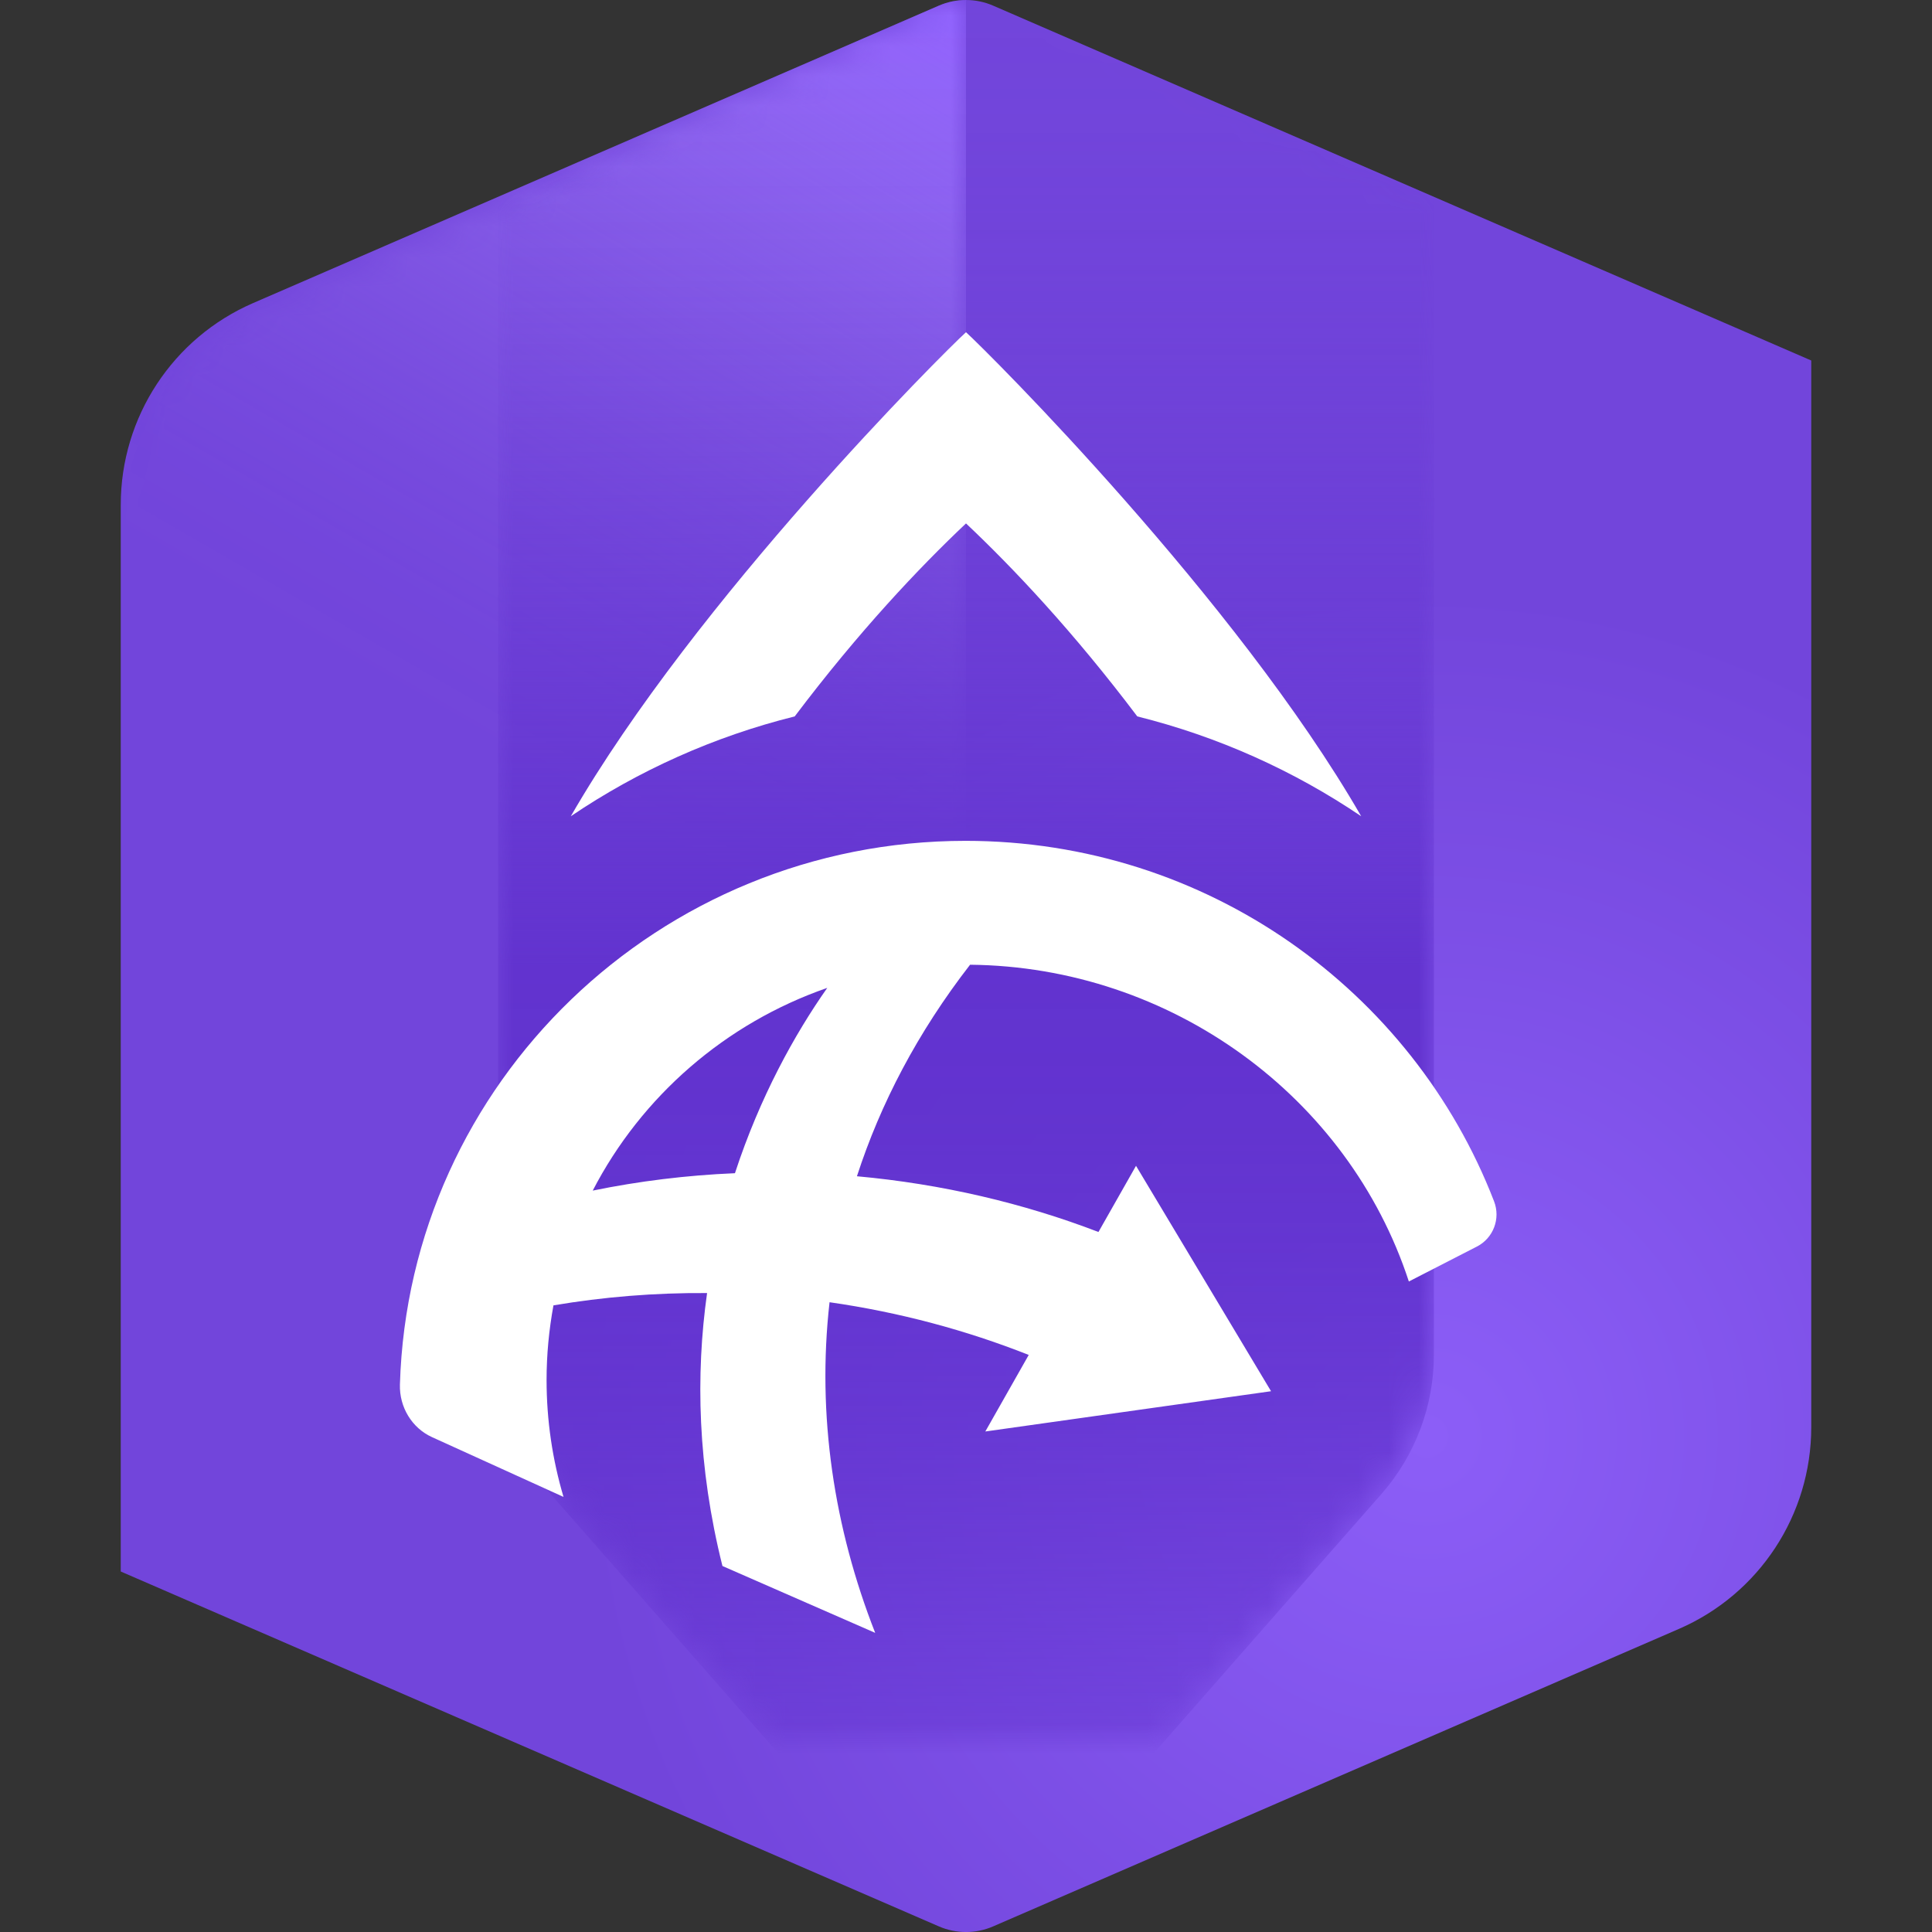
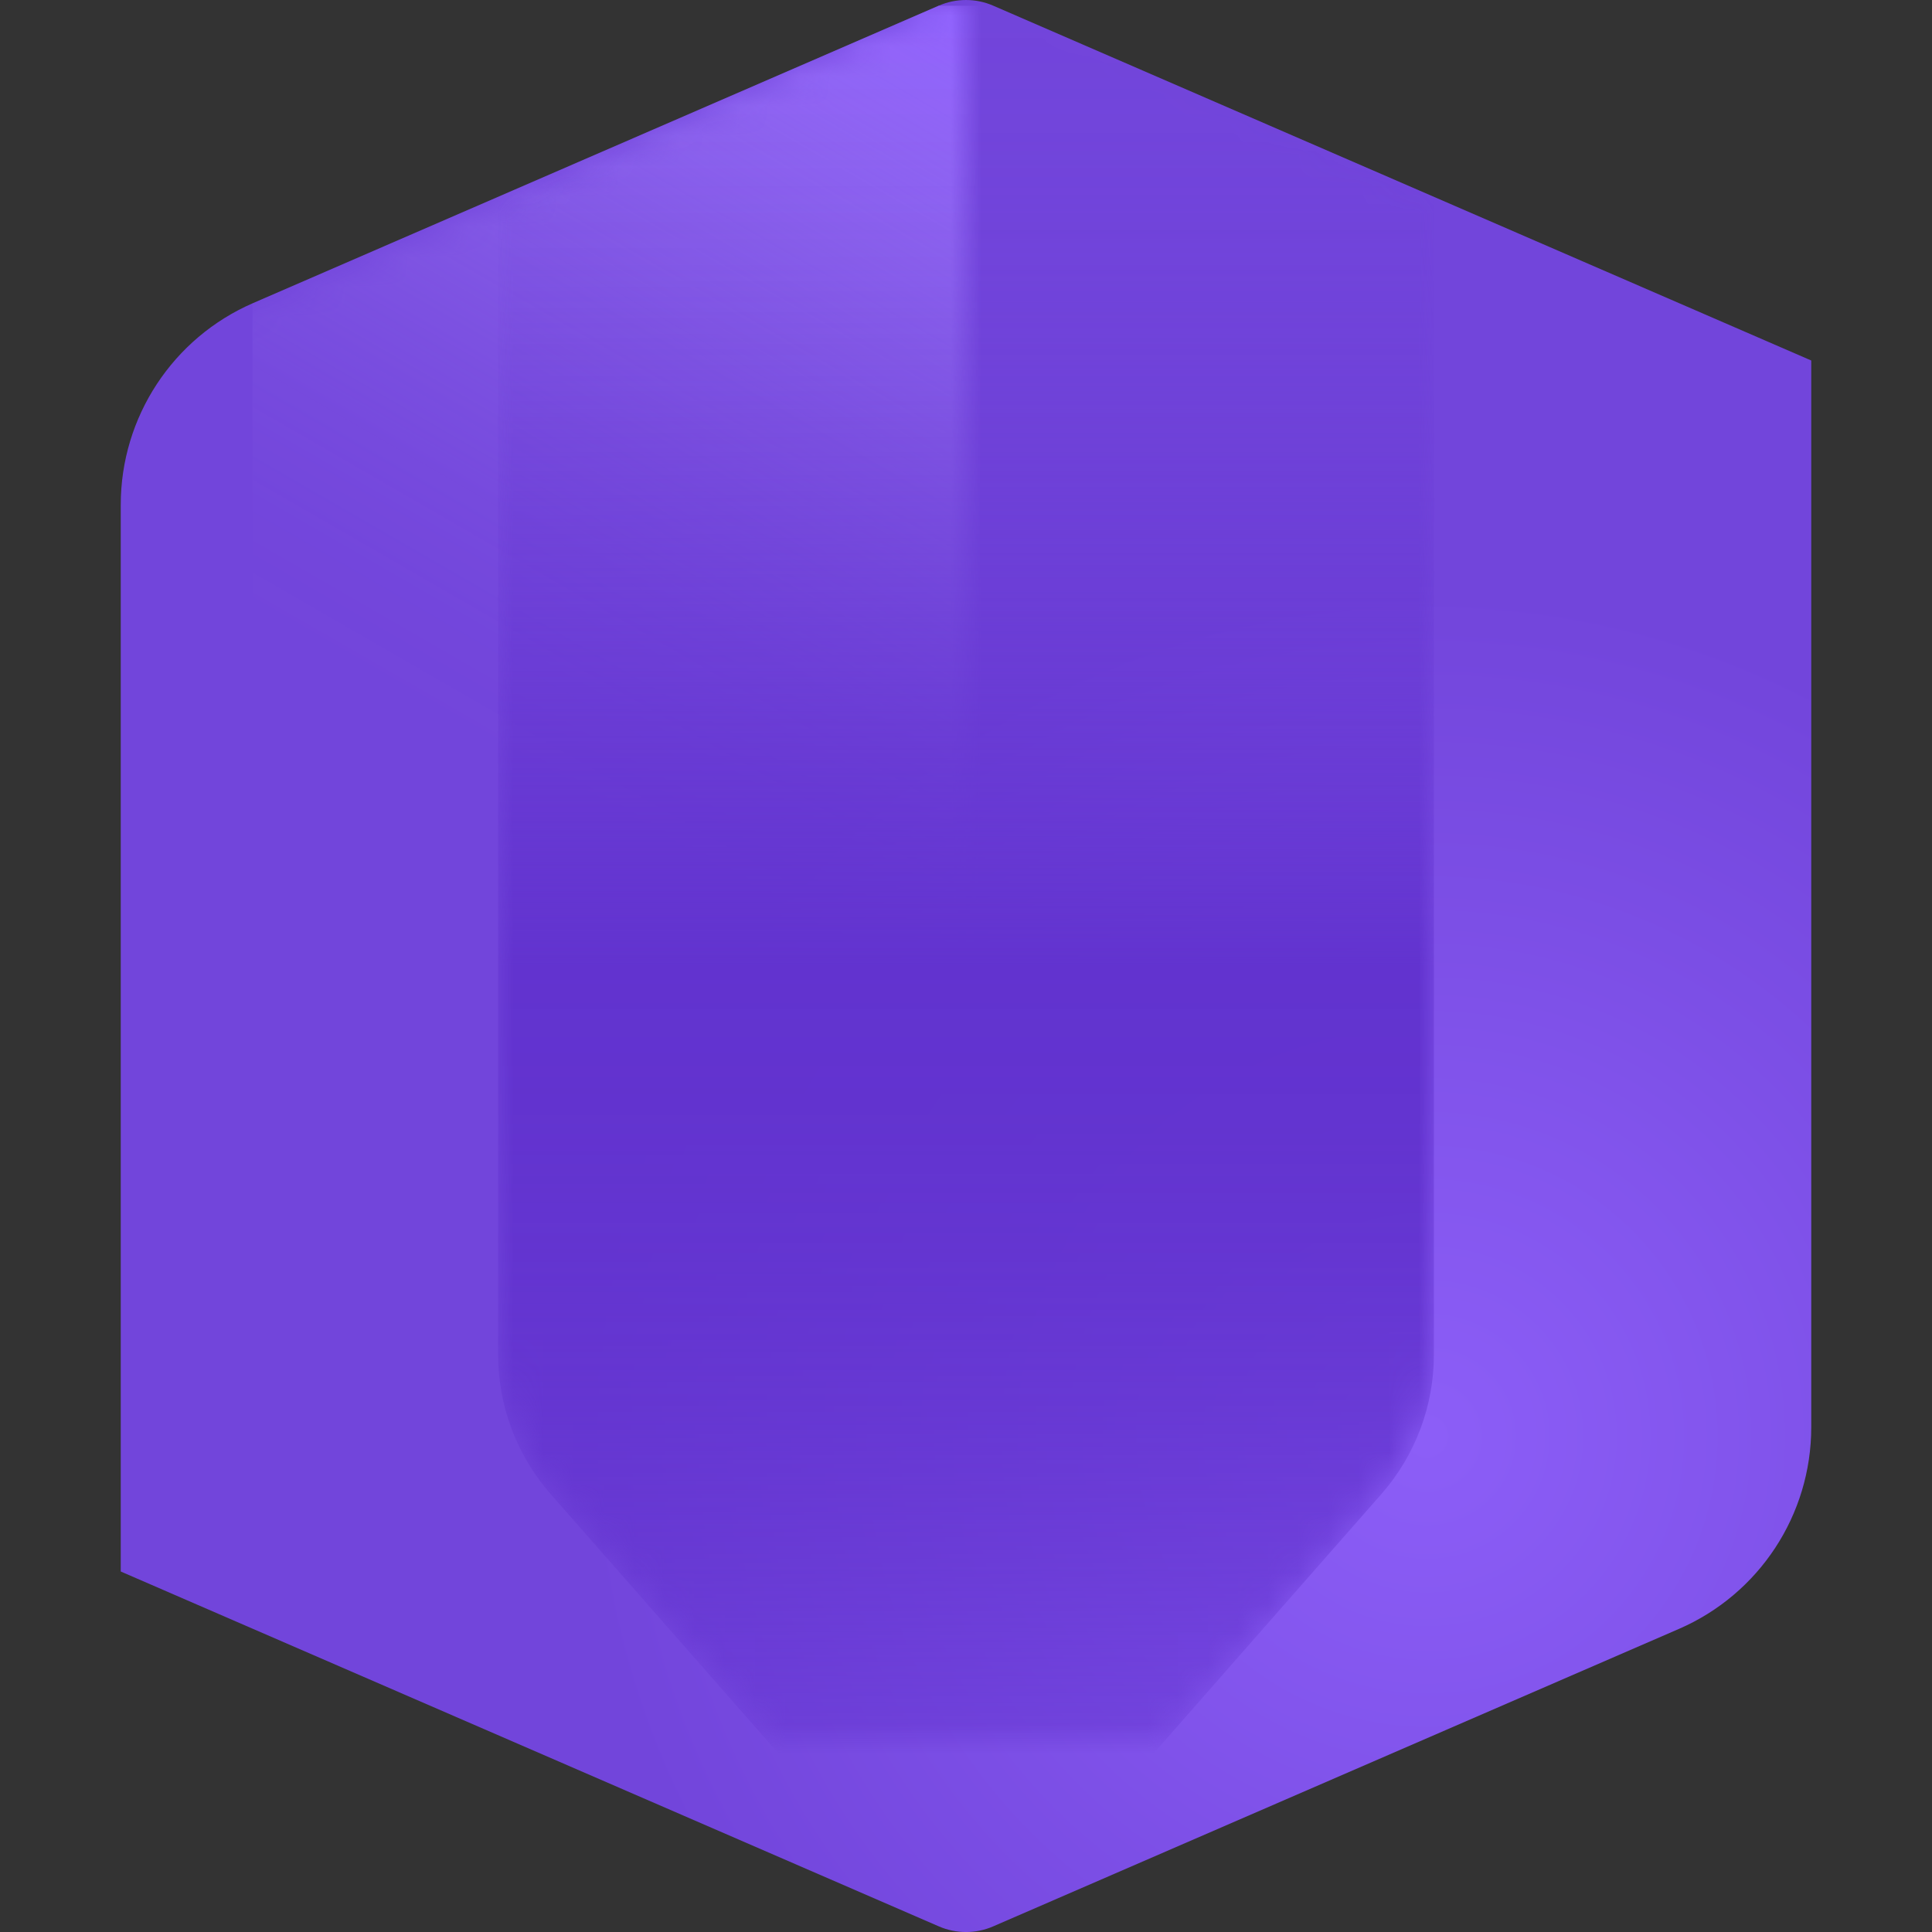
<svg xmlns="http://www.w3.org/2000/svg" viewBox="0 0 64 64">
  <rect x="0" y="0" width="64" height="64" fill="#333333" stroke="none" />
  <defs>
    <style>.uuid-5fcf6472-c4b9-42fb-8778-1eb19ace8440{fill:none;}.uuid-dc997ec4-429b-4b4b-8bb3-1c70d27ddc46{mask:url(#uuid-ebea6033-6b1f-48cb-8e72-e02821ab7eed);}.uuid-0b1110a8-1d65-4714-bfb0-2182245b1d9d{fill:url(#uuid-fa1faea2-11bf-431d-9061-8d4cdb1c3618);}.uuid-e0e1d72d-b864-4184-bb12-380444196190{fill:#fff;}.uuid-bd3a4390-edf2-4e2e-bf72-7c4ac75d867b{fill:url(#uuid-46e67603-a413-415e-b108-148953f178be);}.uuid-9d1cf240-8b6c-4cac-97eb-e128456d65fe{fill:url(#uuid-073a3e7c-7f1b-4ab0-8f95-3340f0fdce98);}.uuid-25b439ab-82f5-42f0-8dff-620b03e246a5{fill:url(#uuid-c62907b0-de95-4918-a933-a254bc478c29);}.uuid-bca97cad-d4a7-44bf-92ef-5777e6b3add9{fill:url(#uuid-ac2bc945-38e4-4ed1-bf7f-d5b8a1a27cd0);}.uuid-27822878-b0e8-40b4-9d75-9d1f88bec5d8{mask:url(#uuid-d8ba6768-3b77-4fea-a237-1c62785b0d91);}.uuid-146911eb-2480-4600-90a3-128f540f3daf{fill:url(#uuid-0fc308b1-7328-4326-b170-239e434e945f);}</style>
    <linearGradient id="uuid-46e67603-a413-415e-b108-148953f178be" x1="32" y1="0" x2="32" y2="63.999" gradientTransform="matrix(1, 0, 0, 1, 0, 0)" gradientUnits="userSpaceOnUse">
      <stop offset="0" stop-color="#6233cf" stop-opacity="0" />
      <stop offset=".067" stop-color="#6233cf" stop-opacity=".02" />
      <stop offset=".137" stop-color="#6233cf" stop-opacity=".08" />
      <stop offset=".207" stop-color="#6233cf" stop-opacity=".181" />
      <stop offset=".279" stop-color="#6233cf" stop-opacity=".321" />
      <stop offset=".351" stop-color="#6233cf" stop-opacity=".502" />
      <stop offset=".423" stop-color="#6233cf" stop-opacity=".724" />
      <stop offset=".495" stop-color="#6233cf" stop-opacity=".981" />
      <stop offset=".5" stop-color="#6233cf" />
      <stop offset=".575" stop-color="#6233cf" stop-opacity=".98" />
      <stop offset=".653" stop-color="#6233cf" stop-opacity=".92" />
      <stop offset=".732" stop-color="#6233cf" stop-opacity=".82" />
      <stop offset=".812" stop-color="#6233cf" stop-opacity=".679" />
      <stop offset=".893" stop-color="#6233cf" stop-opacity=".498" />
      <stop offset=".974" stop-color="#6233cf" stop-opacity=".28" />
      <stop offset="1" stop-color="#6233cf" stop-opacity=".2" />
    </linearGradient>
    <radialGradient id="uuid-fa1faea2-11bf-431d-9061-8d4cdb1c3618" cx="13.512" cy="43.927" fx="13.512" fy="43.927" r="50.322" gradientTransform="translate(32.634 .002) scale(1.083)" gradientUnits="userSpaceOnUse">
      <stop offset=".003" stop-color="#8c5ef7" />
      <stop offset=".514" stop-color="#7245db" />
    </radialGradient>
    <linearGradient id="uuid-c62907b0-de95-4918-a933-a254bc478c29" x1="38.551" y1="3.783" x2="9.009" y2="54.951" gradientTransform="matrix(1, 0, 0, 1, 0, 0)" gradientUnits="userSpaceOnUse">
      <stop offset="0" stop-color="#9263ff" />
      <stop offset=".055" stop-color="#996dff" stop-opacity=".797" />
      <stop offset=".12" stop-color="#a078ff" stop-opacity=".588" />
      <stop offset=".185" stop-color="#a681ff" stop-opacity=".408" />
      <stop offset=".25" stop-color="#ab88ff" stop-opacity=".261" />
      <stop offset=".314" stop-color="#af8eff" stop-opacity=".147" />
      <stop offset=".377" stop-color="#b292ff" stop-opacity=".065" />
      <stop offset=".44" stop-color="#b495ff" stop-opacity=".016" />
      <stop offset=".5" stop-color="#b596ff" stop-opacity="0" />
    </linearGradient>
    <linearGradient id="uuid-ac2bc945-38e4-4ed1-bf7f-d5b8a1a27cd0" x1="38.62" y1="3.823" x2="9.141" y2="54.883" gradientTransform="matrix(1, 0, 0, 1, 0, 0)" gradientUnits="userSpaceOnUse">
      <stop offset="0" stop-color="#e63a00" />
      <stop offset=".031" stop-color="#e63a00" stop-opacity=".883" />
      <stop offset=".099" stop-color="#e63a00" stop-opacity=".652" />
      <stop offset=".168" stop-color="#e63a00" stop-opacity=".452" />
      <stop offset=".236" stop-color="#e63a00" stop-opacity=".289" />
      <stop offset=".304" stop-color="#e63a00" stop-opacity=".163" />
      <stop offset=".371" stop-color="#e63a00" stop-opacity=".072" />
      <stop offset=".437" stop-color="#e63a00" stop-opacity=".018" />
      <stop offset=".5" stop-color="#e63a00" stop-opacity="0" />
    </linearGradient>
    <linearGradient id="uuid-0fc308b1-7328-4326-b170-239e434e945f" x1="4.25" y1="32" x2="32" y2="32" gradientTransform="matrix(1, 0, 0, 1, 0, 0)" gradientUnits="userSpaceOnUse">
      <stop offset=".722" stop-color="#fff" />
      <stop offset="1" stop-color="#333" />
    </linearGradient>
    <mask id="uuid-ebea6033-6b1f-48cb-8e72-e02821ab7eed" x="4" y=".001" width="28" height="63.999" maskUnits="userSpaceOnUse">
      <g>
        <path class="uuid-bca97cad-d4a7-44bf-92ef-5777e6b3add9" d="M31.098,.189L8.443,10.106c-2.547,1.115-4.193,3.632-4.193,6.413V52.059l26.848,11.752c.288,.126,.595,.189,.902,.189V.001c-.307,0-.615,.063-.902,.189Z" />
        <path class="uuid-146911eb-2480-4600-90a3-128f540f3daf" d="M31.098,.189L8.443,10.106c-2.547,1.115-4.193,3.632-4.193,6.413V52.059l26.848,11.752c.288,.126,.595,.189,.902,.189V.001c-.307,0-.615,.063-.902,.189Z" />
      </g>
    </mask>
    <linearGradient id="uuid-073a3e7c-7f1b-4ab0-8f95-3340f0fdce98" x1="16.5" y1="31.997" x2="47.5" y2="31.997" gradientTransform="matrix(1, 0, 0, 1, 0, 0)" gradientUnits="userSpaceOnUse">
      <stop offset="0" stop-color="gray" />
      <stop offset=".05" stop-color="#979797" />
      <stop offset=".142" stop-color="#bcbcbc" />
      <stop offset=".234" stop-color="#d9d9d9" />
      <stop offset=".324" stop-color="#eee" />
      <stop offset=".414" stop-color="#fafafa" />
      <stop offset=".5" stop-color="#fff" />
      <stop offset=".564" stop-color="#fafafa" />
      <stop offset=".63" stop-color="#eee" />
      <stop offset=".697" stop-color="#d9d9d9" />
      <stop offset=".765" stop-color="#bcbcbc" />
      <stop offset=".833" stop-color="#979797" />
      <stop offset=".902" stop-color="#696969" />
      <stop offset=".97" stop-color="#333" />
      <stop offset="1" stop-color="#1a1a1a" />
    </linearGradient>
    <mask id="uuid-d8ba6768-3b77-4fea-a237-1c62785b0d91" x="16.5" width="31" height="63.999" maskUnits="userSpaceOnUse">
      <path class="uuid-9d1cf240-8b6c-4cac-97eb-e128456d65fe" d="M33.69,63.234l12.069-13.74c1.122-1.277,1.741-2.919,1.741-4.62V6.578L32.902,.189c-.575-.252-1.229-.252-1.804,0l-14.598,6.39V44.874c0,1.7,.619,3.342,1.741,4.62l12.069,13.74c.905,1.031,2.504,.999,3.381,0Z" />
    </mask>
  </defs>
  <g id="uuid-edfa316d-5ce5-4371-b94d-3a151f1a8a9b">
    <path class="uuid-0b1110a8-1d65-4714-bfb0-2182245b1d9d" d="M4,16.721V52.058l27.101,11.756c.574,.249,1.225,.249,1.799,0l22.716-9.854c2.662-1.155,4.384-3.779,4.384-6.681V11.942L32.899,.187c-.574-.249-1.225-.249-1.799,0L8.384,10.04c-2.662,1.155-4.384,3.779-4.384,6.681Z" />
    <g class="uuid-dc997ec4-429b-4b4b-8bb3-1c70d27ddc46">
-       <path class="uuid-25b439ab-82f5-42f0-8dff-620b03e246a5" d="M31.098,.189L8.365,10.048c-2.65,1.149-4.365,3.763-4.365,6.651V52.059l27.098,11.752c.288,.126,.595,.189,.902,.189V.001c-.307,0-.615,.063-.902,.189Z" />
+       <path class="uuid-25b439ab-82f5-42f0-8dff-620b03e246a5" d="M31.098,.189L8.365,10.048V52.059l27.098,11.752c.288,.126,.595,.189,.902,.189V.001c-.307,0-.615,.063-.902,.189Z" />
    </g>
    <g class="uuid-27822878-b0e8-40b4-9d75-9d1f88bec5d8">
      <path class="uuid-bd3a4390-edf2-4e2e-bf72-7c4ac75d867b" d="M30.31,63.234c.427,.486,1.043,.765,1.69,.765s1.263-.279,1.69-.765l12.069-13.74c1.122-1.277,1.741-2.919,1.741-4.62V6.578L32.902,.189c-.575-.252-1.229-.252-1.804,0l-14.598,6.332V44.874c0,1.7,.619,3.342,1.741,4.62l12.069,13.74Z" />
    </g>
  </g>
  <g id="uuid-9279d2f3-04b3-4887-8e8d-08a8f4ed8d63">
    <rect class="uuid-5fcf6472-c4b9-42fb-8778-1eb19ace8440" width="64" height="64" />
    <rect class="uuid-5fcf6472-c4b9-42fb-8778-1eb19ace8440" width="64" height="64" />
-     <path class="uuid-e0e1d72d-b864-4184-bb12-380444196190" d="M26.326,23.732c-2.686,.669-5.189,1.8-7.417,3.307,4.139-7.184,12.359-15.371,13.091-16.034,.736,.667,8.959,8.862,13.091,16.034-2.229-1.507-4.732-2.638-7.417-3.307-2.122-2.813-4.116-4.923-5.674-6.393-1.558,1.471-3.552,3.581-5.674,6.393Zm22.596,17.563l-2.252,1.156c-2.002-6.126-7.881-10.428-14.535-10.493-1.741,2.246-2.97,4.606-3.748,7.007,2.821,.257,5.508,.891,8.001,1.846l1.244-2.192,4.473,7.467-9.465,1.334,1.438-2.536c-2.072-.82-4.283-1.414-6.598-1.746-.425,3.745,.15,7.486,1.512,10.953l-5.06-2.215c-.826-3.297-.89-6.338-.509-9.042-1.737-.012-3.439,.128-5.089,.408-.147,.802-.228,1.627-.228,2.471,0,1.346,.197,2.645,.561,3.874l-4.358-1.981c-.663-.302-1.084-.993-1.061-1.744,.299-10,8.589-18.008,18.736-18.008,7.991,0,14.812,4.959,17.509,11.942,.221,.573-.024,1.219-.57,1.499Zm-24.576-2.431c.826-2.526,1.98-4.606,3.058-6.139-3.376,1.17-6.155,3.596-7.769,6.715,1.528-.313,3.102-.508,4.711-.576Z" />
  </g>
</svg>